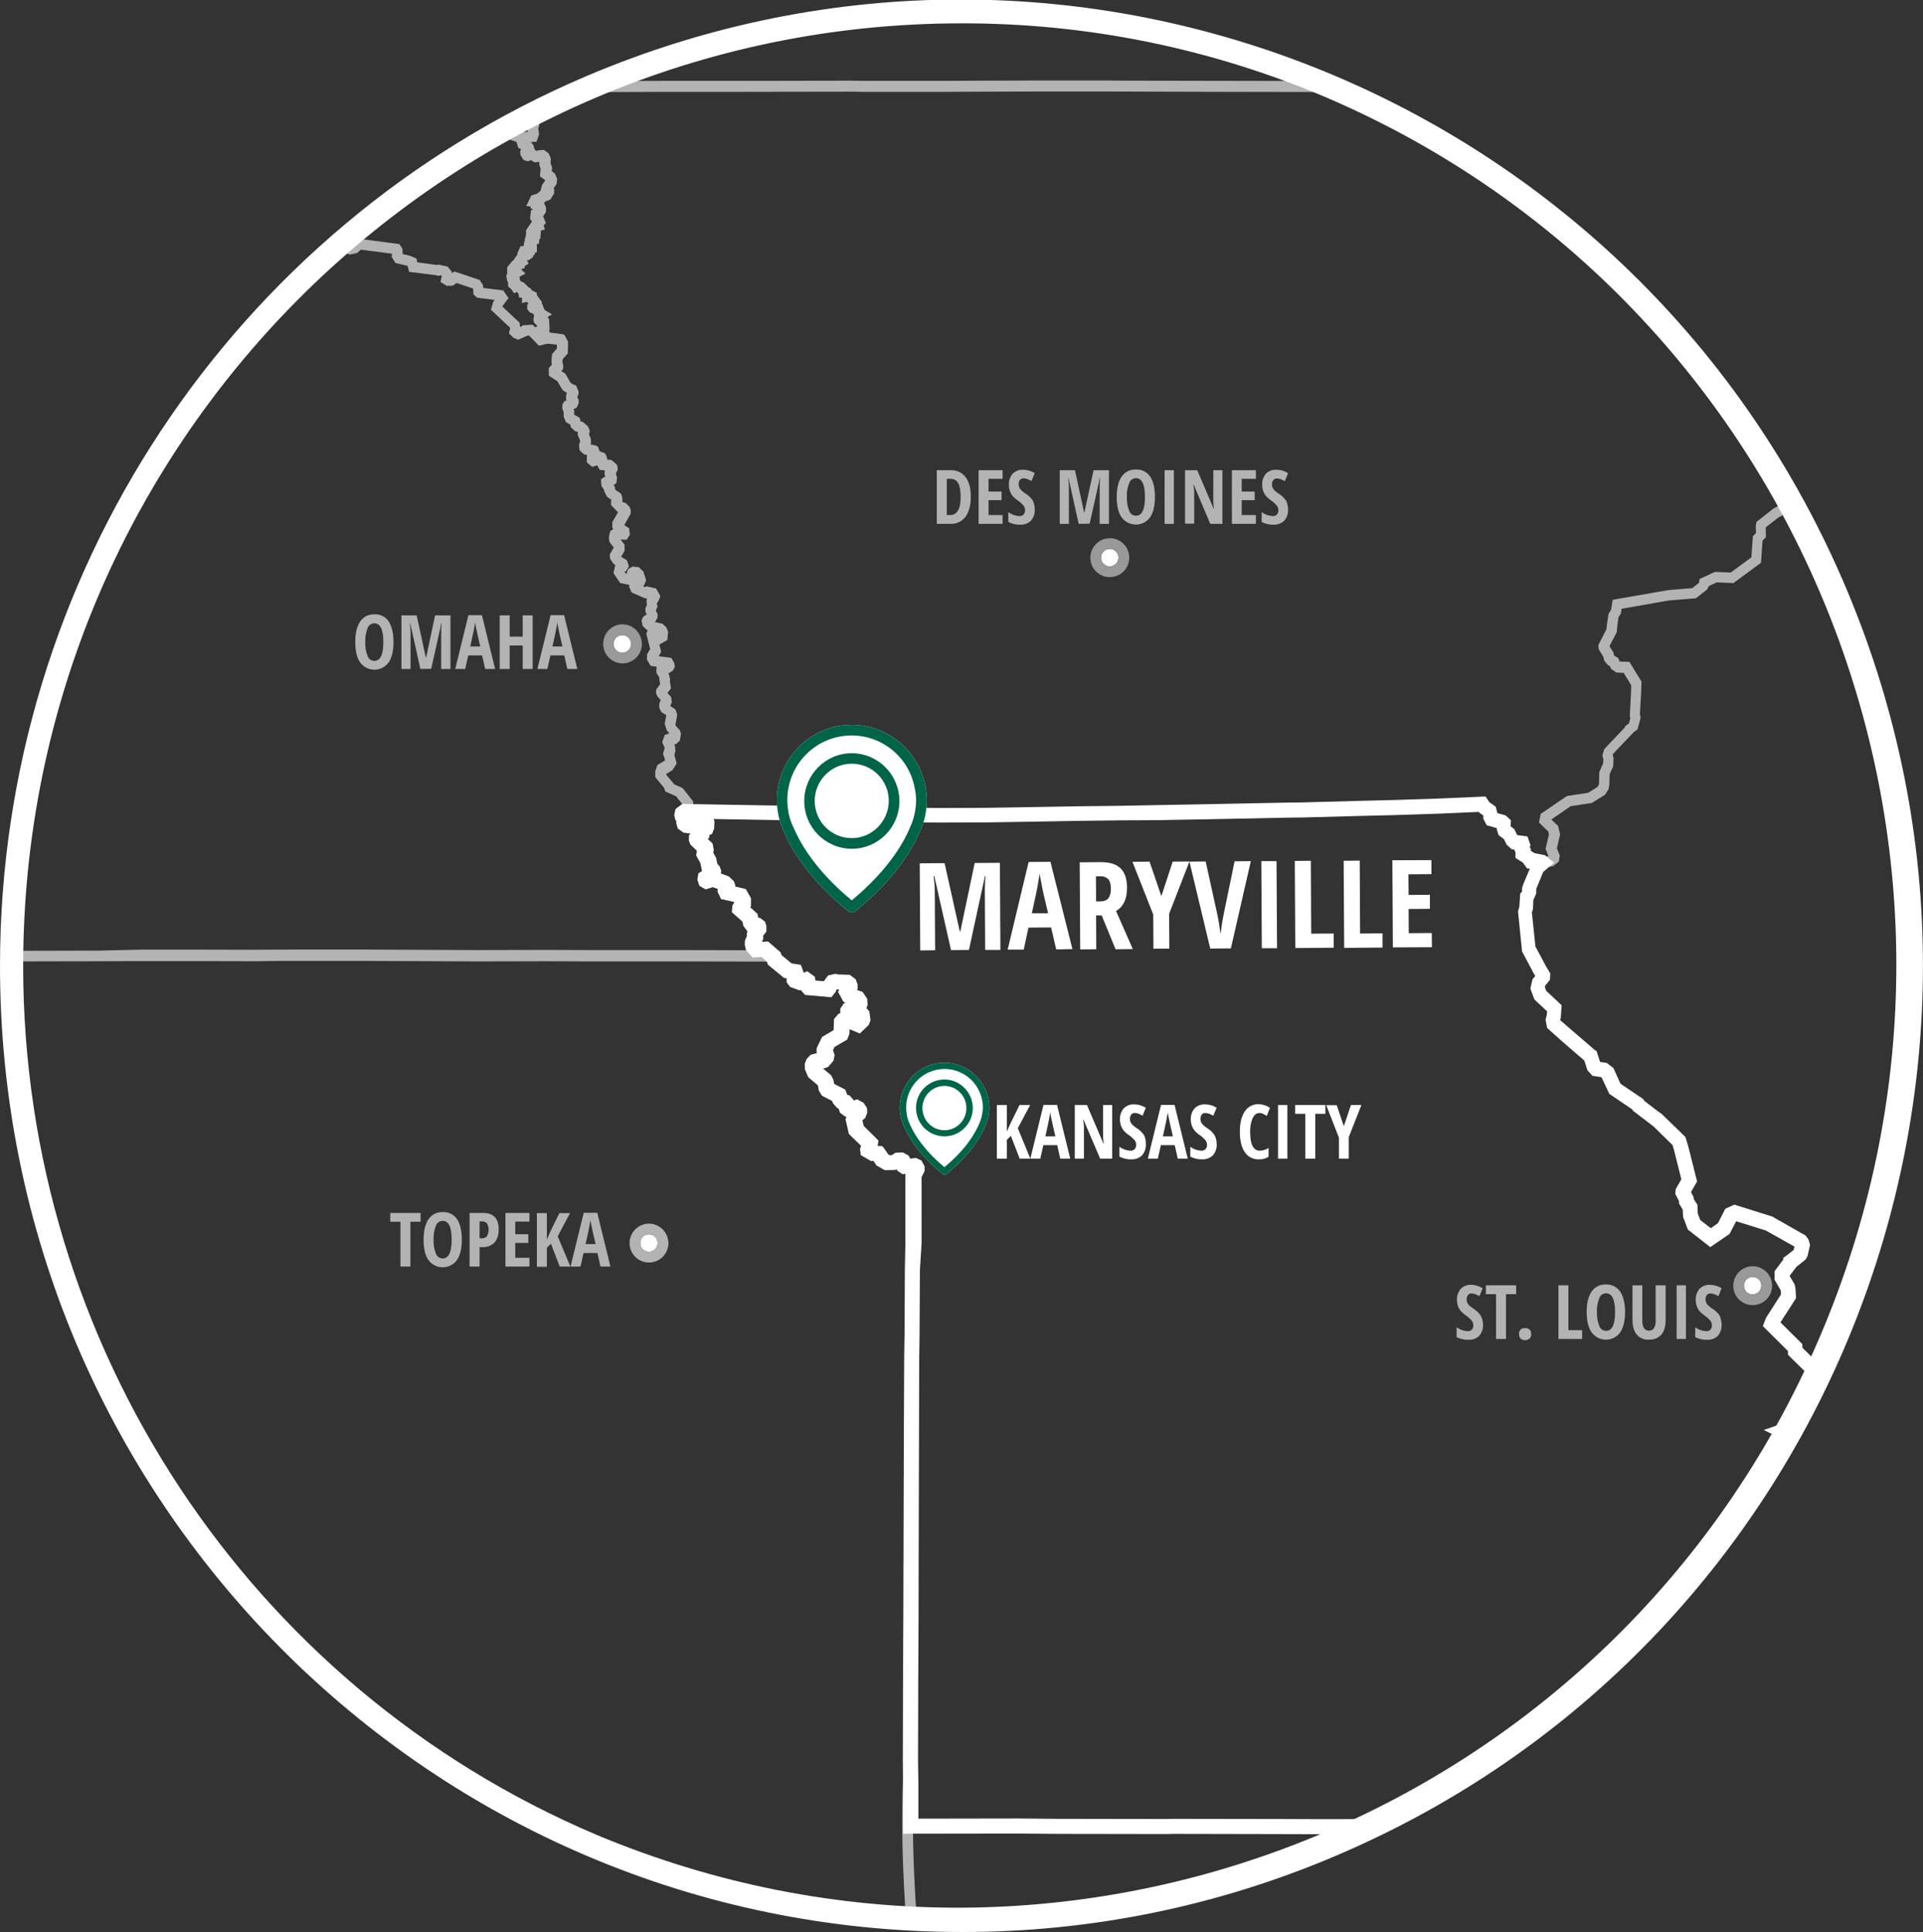
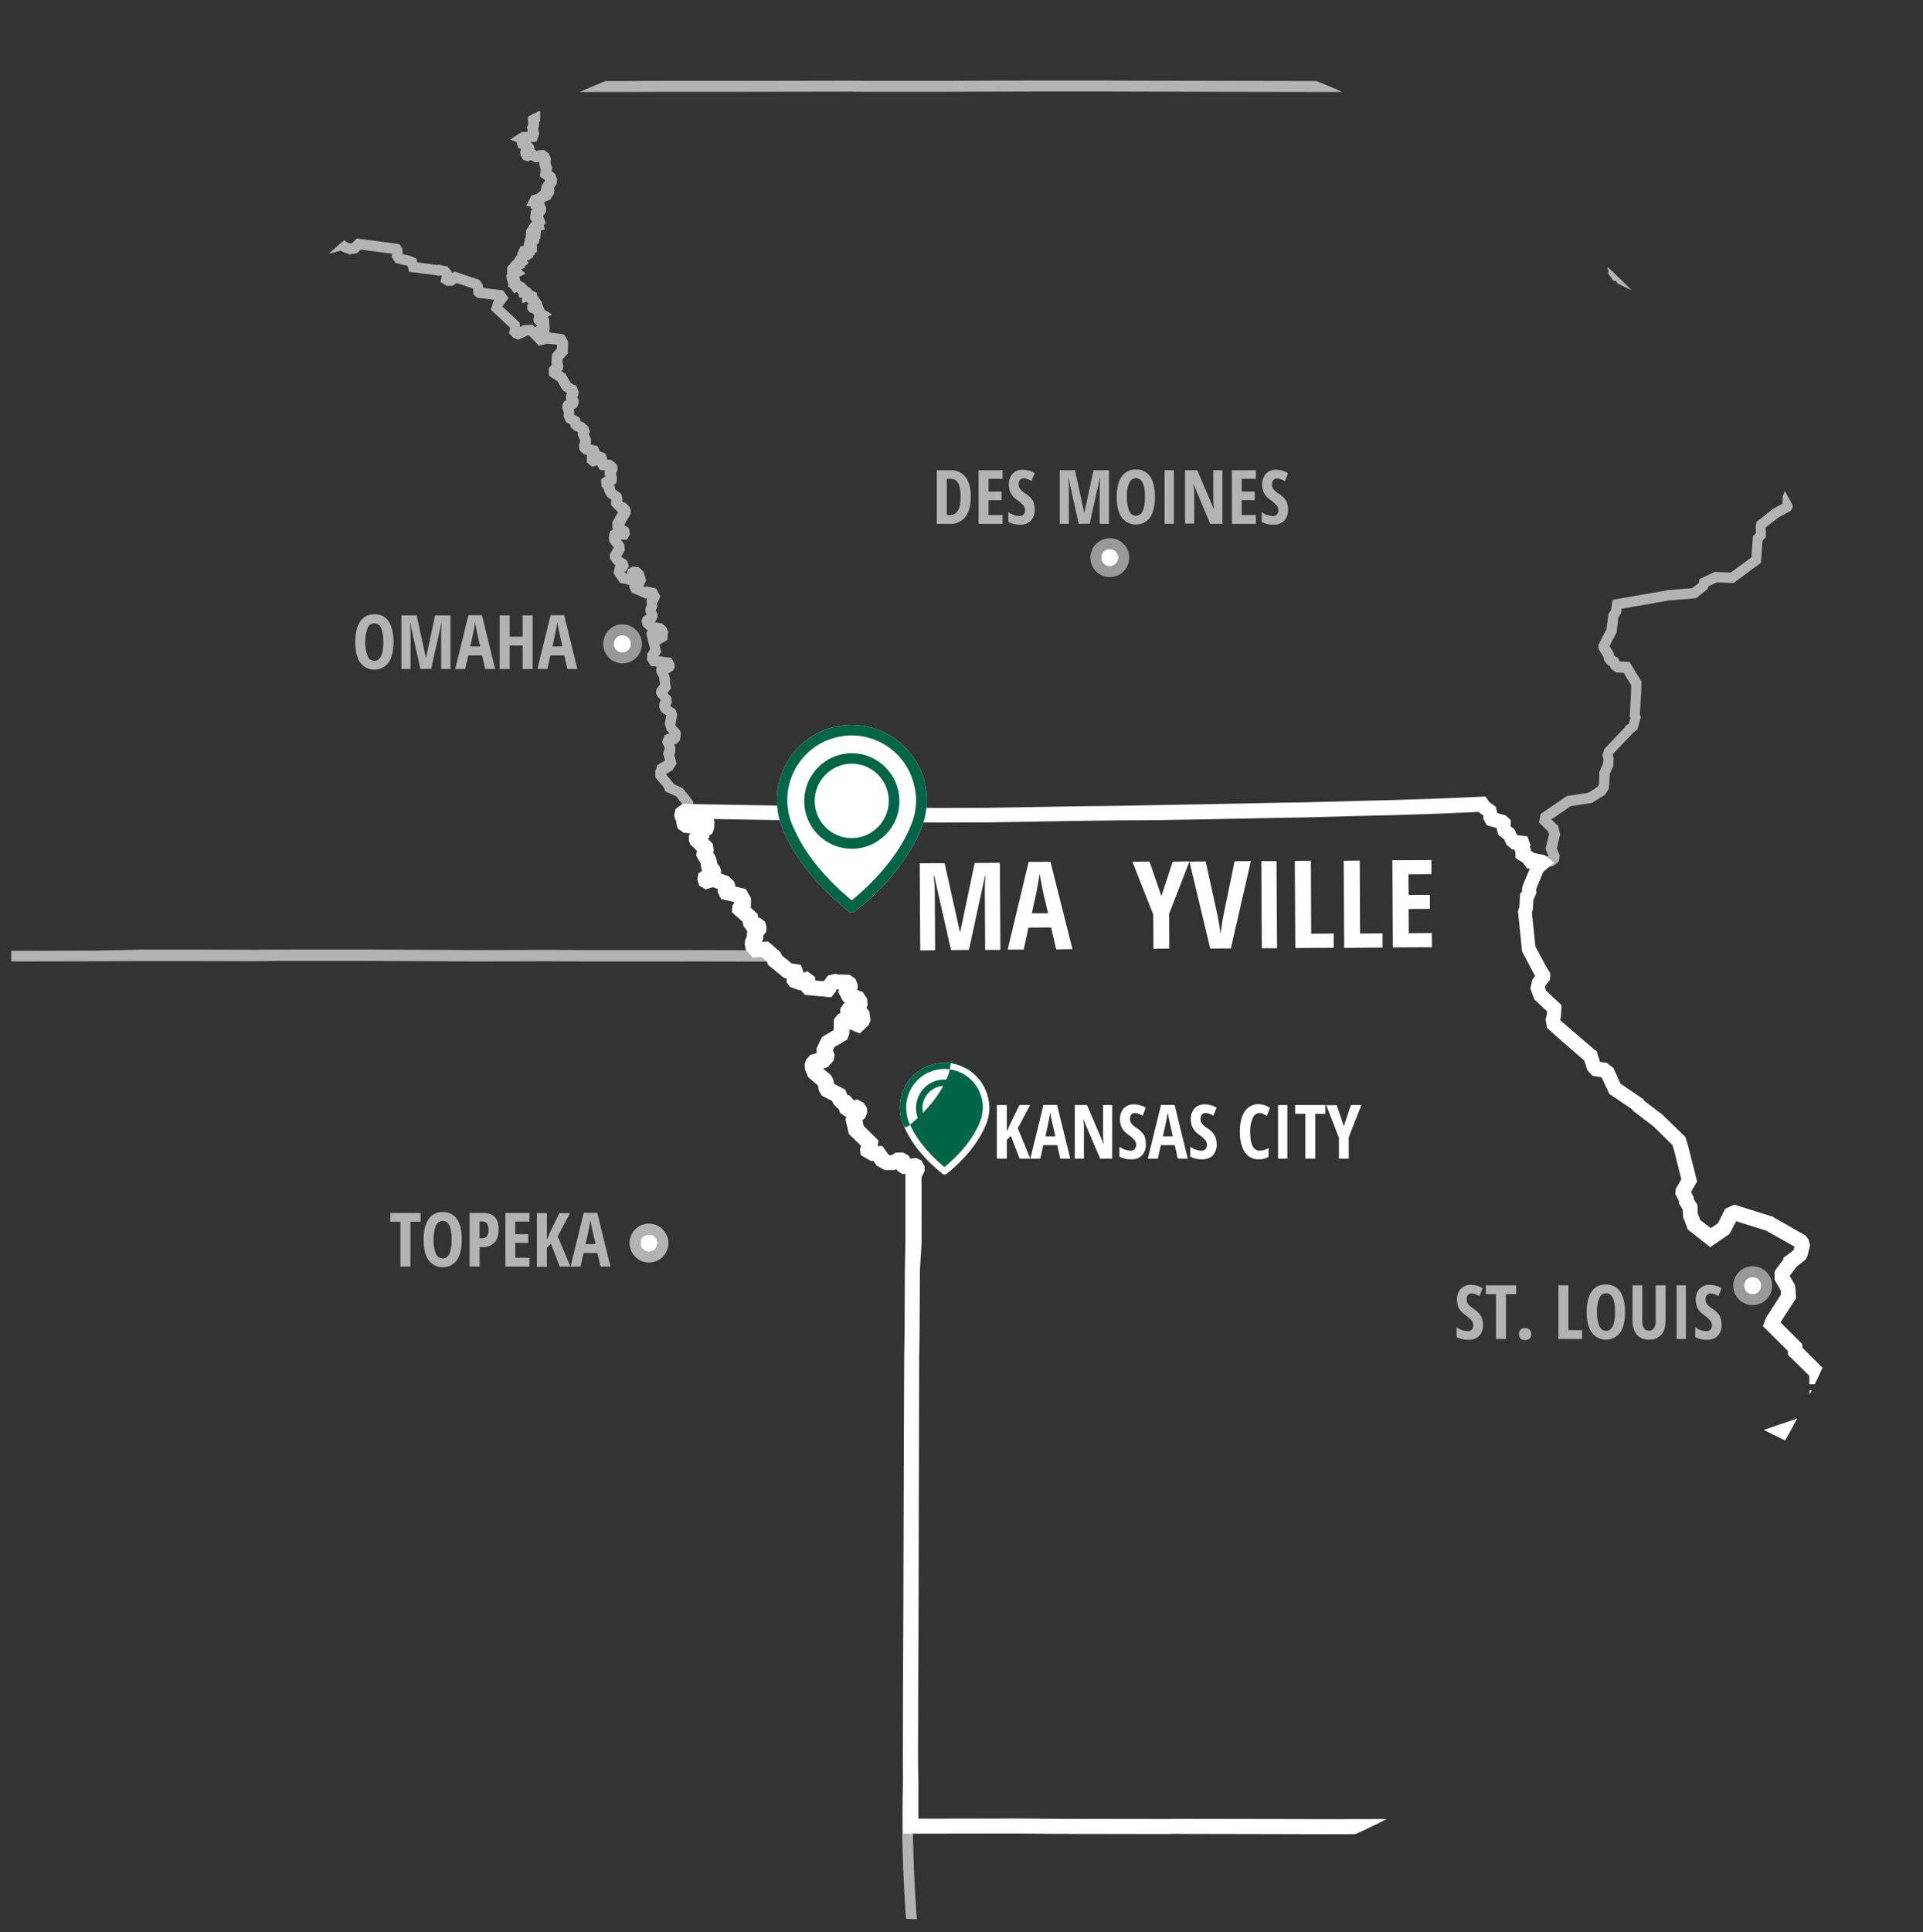
<svg xmlns="http://www.w3.org/2000/svg" xmlns:xlink="http://www.w3.org/1999/xlink" id="Layer_1" x="0px" y="0px" viewBox="0 0 1137.2 1142.2" style="enable-background:new 0 0 1137.2 1142.2;" xml:space="preserve">
  <rect x="0" y="0" width="1137.2" height="1142.2" fill="#333333" stroke="none" />
  <style type="text/css"> .st0{clip-path:url(#SVGID_00000118355832629096782040000007092089243501519805_);} .st1{fill:#FFFFFF;} .st2{fill:#999999;} .st3{fill:#B3B3B3;} .st4{fill:#006548;} </style>
  <g id="Layer_2_00000174578315813254524120000006255134654525876869_">
    <g id="Layer_1-2">
      <g>
        <defs>
          <ellipse id="SVGID_1_" cx="568.3" cy="571.1" rx="561.7" ry="564.2" />
        </defs>
        <clipPath id="SVGID_00000147193965331242972940000017672928011206365059_">
          <use xlink:href="#SVGID_1_" style="overflow:visible;" />
        </clipPath>
        <g style="clip-path:url(#SVGID_00000147193965331242972940000017672928011206365059_);">
          <path class="st1" d="M656.3,324.5c2.9,0,5.2,2.4,5.1,5.2c0,2.9-2.4,5.2-5.2,5.2c-2.8,0-5.1-2.4-5.1-5.2 C651.1,326.8,653.5,324.4,656.3,324.5C656.3,324.5,656.3,324.5,656.3,324.5z" />
          <path class="st2" d="M656.3,324.5c2.9,0,5.2,2.4,5.1,5.2c0,2.9-2.4,5.2-5.2,5.2c-2.8,0-5.1-2.4-5.1-5.2 C651.1,326.8,653.5,324.4,656.3,324.5C656.3,324.5,656.3,324.5,656.3,324.5 M656.3,318.2c-6.3,0-11.5,5.2-11.5,11.5 c0,6.4,5.1,11.5,11.5,11.5s11.5-5.2,11.5-11.5c0,0,0,0,0,0C667.8,323.3,662.7,318.2,656.3,318.2z" />
          <path class="st3" d="M549.9,1267.4h-6.3c0.1-32.3-2.5-64.5-5-95.7c-3.5-42.9-7-87.3-3.8-134.2l6.3,0.4 c-3.2,46.4,0.4,90.6,3.8,133.2C547.5,1202.4,550.1,1234.8,549.9,1267.4z" />
          <path class="st1" d="M383.8,729.7c2.9,0,5.2,2.4,5.1,5.2c0,2.9-2.4,5.2-5.2,5.2c-2.8,0-5.1-2.4-5.1-5.2 C378.6,732,380.9,729.7,383.8,729.7C383.8,729.7,383.8,729.7,383.8,729.7z" />
          <path class="st3" d="M383.8,729.7c2.9,0,5.2,2.4,5.1,5.2c0,2.9-2.4,5.2-5.2,5.2c-2.8,0-5.1-2.4-5.1-5.2 C378.6,732,380.9,729.7,383.8,729.7C383.8,729.7,383.8,729.7,383.8,729.7 M383.8,723.4c-6.3,0-11.5,5.2-11.5,11.5 c0,6.4,5.1,11.5,11.5,11.5s11.5-5.2,11.5-11.5c0,0,0,0,0,0C395.2,728.6,390.1,723.5,383.8,723.4L383.8,723.4z" />
          <path class="st3" d="M242.6,748.8h-5.8v-26.5h-6v-5.2h17.9v5.2h-6V748.8z" />
          <path class="st3" d="M273.1,732.9c0,5.3-1,9.3-2.9,12.1c-3.5,4.7-10.1,5.6-14.7,2.1c-0.8-0.6-1.5-1.3-2.1-2.1 c-2-2.8-2.9-6.9-2.9-12.1c0-5.3,1-9.3,2.9-12.1c1.9-2.8,5.1-4.4,8.5-4.2c3.3-0.2,6.5,1.4,8.4,4.2 C272.1,723.6,273.1,727.6,273.1,732.9z M256.4,732.9c-0.1,2.8,0.3,5.6,1.4,8.3c0.6,1.7,2.2,2.8,4,2.8c3.5,0,5.3-3.7,5.3-11.1 c0-7.4-1.7-11.1-5.3-11.1c-1.8,0-3.4,1.1-4,2.8C256.8,727.2,256.3,730,256.4,732.9z" />
          <path class="st3" d="M294.9,726.8c0,3.3-0.8,5.9-2.5,7.8c-1.9,1.9-4.6,2.9-7.3,2.7h-1.5v11.5h-5.9v-31.7h8 C291.8,717.1,294.9,720.3,294.9,726.8z M283.6,732.1h1.1c1.2,0.1,2.4-0.3,3.2-1.2c1.4-2.3,1.4-5.2,0.1-7.6 c-0.8-0.9-1.9-1.3-3-1.2h-1.4L283.6,732.1z" />
          <path class="st3" d="M313.1,748.8h-14.2v-31.7h14.2v5.1h-8.4v7.5h7.7v5.1h-7.7v8.8h8.4V748.8z" />
          <path class="st3" d="M337.3,748.8h-6.3l-5.2-13.5l-2.4,2.4v11.2h-5.9v-31.7h5.9v15.7l2-4.7l5.4-11h6.3l-7.3,13.7L337.3,748.8z" />
          <path class="st3" d="M355.1,748.8l-1.8-8h-8.2l-1.8,8h-5.9l7.8-31.8h8l7.8,31.8H355.1z M352.2,735.5l-1.7-7.4 c-0.1-0.4-0.3-1.6-0.7-3.3c-0.4-1.8-0.6-3-0.6-3.6c-0.2,1.2-0.4,2.6-0.7,4.1c-0.3,1.5-1,4.9-2.2,10.2L352.2,735.5z" />
          <path class="st3" d="M453.3,557.7l-4.8,0.3l-0.2-0.2l1.3-3.1l-0.1-1.8l0.1-0.3l1.8-2.3v-2.7l-0.7-2.1l-2.3-1.8l-1.6-0.2 l-0.5-2.7l-4.8-4.3l0.8-1.4v-4l-2.7-4.6l-6.7-1.6l0.1-1.7l-0.6-1.8l-2.5-2.4l-5.5-2l0.3-2.4l-0.8-2.1l-1.4-1.5l-0.7-3.6 l-1.8-3.3l0.3-1.8l-0.6-3.2l-3.3-3.3l1.4-1.6v-1.5l1.9-0.8l0.9-2.4l0.2-3.9l-1.6-3.7l-2.5-2.3l-3.5,0.4l-2.7,2.2l-0.8,2.8 l-1.6-0.2v-0.4l-0.8-2.6l2.4-2.7l-0.2-5.6l-6.1-7.7l-5.1-2.2l-0.2-0.5l-4.5-5.4l0.2-0.5l3.6-2.2l2.4-3.8l-0.2-1.2l-1.1-3.9 l0.6-2.2l-0.2-3l-0.5-1l1.4-0.5l2-2l0.6-4l-0.6-1.8l-2.4-2.6l-0.3-0.7l1.1-6l-1-3l-3.2-2.1l1-2.3l-0.4-3l-2.2-2.4l2.1-2.9 l-0.7-4.4l0.2-0.7l-0.6-2.8l-0.5-0.8l2.7-1.7l1.2-2.2l-0.4-2.3l-1.6-2.8l-7.7-1l1.7-2.8l-1.1-4.3l4.7-2.7l0.5-4.8l-1.1-2.6 l-2.2-2l-4.8-1l0.7-0.5l1.1-2.2v-2.2l-1-2l1-2.1l-0.4-2.2l1-1.3l1.1-2.9l-2.5-4.4l-5.5-1.2l-0.7,0.5l-1.6-0.7l0.8-0.8l1-2.8 l-1.6-5.1l-2.6-2.5l-3.6-0.3l-2.7,1.6l-0.7,2.6l-0.7-0.1l-0.8-1.1v-0.1l0.8-0.2l1.8-2.9l-1.1-3.5l-3.5-2.2l2.1-3.7l-0.1-3.5 l-2.3-3l3.1-0.2l1.9-3l-0.5-3.8l-2.9-1.8l3.8-6.7l0.1-2.2l-0.7-1.9l-1.9-2l-1.8-0.5l-0.6-0.7l0.1-1.8l-0.8-2.8l-3.3-2.2 l-0.3-0.6l-0.1-1.3l-0.7-1.1l1.6-1.1l0.4-3.3l-0.7-2.3l1.1-2.4l-0.3-2.6l-2.9-2.7l-3.2-0.3v-1.2l-1-2.6l-3.3-1.2l-1.2-3.1 l-4.3-0.9l0.3-1l-0.1-2.6l-1-2.4v-0.7l-0.1-0.1l0.6-1.1l-1.1-2.9l-2.8-2.5l-1.7-0.4l-0.4-2.2l-3.4-1.9l0.1-2.1l-0.4-1.2l1.8-0.9 l1.2-2.6v-2.1l-0.9-1.5l0.7-1.4l0.2-1.7l-0.7-1.9l-0.9-2h-1l-2.2-1.5l-3-5.3l-2.5-1.6l1-1.1l0.2-2l-0.5-2.3l0.1-1.6l3.1-3.5 l0.1-7l-2.1-3.9l-9-1.1l-3.8,0.9l-5.2-5.4l-5.9,0.3l-0.5,0.6l-1,0.4l-0.4-2.6l-10.2-9.5l3.7-5l-3.1-4.5l-11.9-1.5l-0.1-1.7l-2-3 l-14.9-5l-1.4,1l-0.2-0.9l-2.4-3l-5.5-1.2l-0.6,0.3l-11.8-1.6l-0.5-2.2l-3.6-1.6l-4.6-1.1l-0.1-3.1l-1.8-2.8l-25.1-3.3l-3.1,2.8 l-0.9,0.2l-2.2-0.9l-2-1.8l-10.2,2.7l-1-2.6l-4.4-0.2l-3.3,1.6l-2.3,2.7l-1.6-2.7l-6.4-1.1l-3.1,3.7l-0.2,0.2l-0.7,0.1h-0.1 l-1.4-2.6l-0.9-1.7h-0.9l-0.6-0.4l-8.6,1.1l-2.7,3.2l-0.1,2.8l-3.9,5.4l-11.6,2l-0.3-0.6l-11.3-9.5l-3.1,0.2l-15.1-6.1l-16.7-8 l-5.8-9.7l-89.8,0.1l-32.8-0.3h-16.6c-0.8,2.1-1.6,4.2-2.3,6.3H-36l32.8,0.2l86.3-0.1l5,8.2l15.8,7.6v0.2l17.8,7.2l0.6,0.7 l3-0.2l8.4,7l0.9,1.7l1.1,0.6l0.9,1.1l17.6-3l6.6-9l0.1-2.2l2.8-0.4l1.6,3l3.7,1.6l4.4-0.6l2.9-2.8v-0.2l1.9,3l2.7,1.6l3.7-1.1 l2.6-3v0.3l3.2,1.8l11.2-2.9l0.3,0.3l4.9,2l4.4-0.9l2.2-2l18.5,2.4l-0.3,1.9l2.3,3.6l6.8,1.6l0.4,0.2l0.8,3.4l15.9,2l1.8,0.4 l0.6-0.3l1.1,0.2l-0.8,3.7l3.7,2.3l3.6-0.1l2.2-1.6l9.8,3.3l0.2,3.5l2.2,1.9l10.3,1.3l-0.8,1.1l-1.4,4.7l11.4,10.7l-0.7,3.3 l1.2,1.2l1.7,1.6h0.5l1.9,1l5.7-2.5h0.9l5.8,6l6.2-1.5l4.5,0.5v2.6l-2.9,3.3l-0.4,4.6l0.4,1.5l-1.9,2.2v4.2l5,3.2l3,5.2l2.8,1.9 l-0.5,1.2l-0.2,2.4l0.5,0.8l-1.5,0.8l-1.1,1.8v2.3l0.8,2.3l-0.1,2.3l1.4,3.3l2.6,1.5l0.2,1.5l2.5,2.3l1.7,0.4l-0.1,0.1l0.2,1.1 l-0.1,1.1l0.4,0.6l1,2.6v0.4l-0.7,2.2l0.4,3l2.5,2.2l2,0.4l-0.2,0.3l-0.1,4.1l3.1,2.6l3-0.9l1.5,2.7l3.2,0.3l-0.3,2.2l0.5,1.7 l-2.5,1.5l0.2,3.5l1.6,2.4l0.1,1l1.7,3.1l2.5,1.7l-0.2,3.1l3.7,3.9l0.8,0.2l-3.7,6.4v3l0.7,1.1l-2.1,1.5l-0.7,3.6l0.4,2.2 l2.6,3.5l-2.5,4.4l0.2,2.4l2,2.9l1.3,0.8l-0.3,0.4l-1,4.4l3.7,5.5l5.4,1.1l0.5-0.2l-0.4,1.5l1.3,3.2l8,3.5l1.6-0.2l-0.3,0.4 l-0.3,2.1l0.3,1.9l-0.9,2.1v2l0.8,1.6l-2.2,1.5l-0.9,2.1l0.6,3l3.1,2.9l-0.9,1.8l2.3,9.2l-1.8,3l-0.1,3.2l2,3.3l3.8,0.5 l-0.1,0.4l-0.2,3.3l1.8,3.1l0.1,0.4l-0.1,0.6l0.5,3l-2.2,3l-0.3,2l0.7,1.8l2.2,2.5l-0.9,2.1v2.5l1,2.1l3.2,2l-1,5.5l1.2,3.6 l1.7,1.9l-2.9,1l-1.5,4.2l1.4,3.1v0.7l-0.9,3l1.2,3.8l-0.2,0.4l-4.3,2.6l-1.3,3.7v3.3l5.2,6.2l0.6,2l6.3,2.8l3.8,4.8v1.1 l-2.3,1.7l-0.6,2.9l0.5,2.3l0.5,0.5l0.2,0.8l-0.1,1.1l0.7,2.6l2.8,2.1l5.2,0.7h0.5v0.7v0.1l-1.6,1.8v2.6l0.7,1.7l4.1,3.9v0.2 l-0.5,2.9l2.4,4.3l0.8,4.4l0.9,1l-3.1,1.8l-0.5,2.8l1,2.8l2.8,1.6l4-1.3l4.4,1.6l-0.3,2.2l1.6,3.6h0.6l0.1,0.1l7.2,1.7l0.5,0.8 v0.6l-1.3,2.3l-0.3,2.9l6.1,5.5l0.5,2.6l1.9,2.6l1,0.1l-0.1,0.2l-0.7,2.6l0.1,1.3l-1.1,2.6l-0.2,2.1l0.6,2.6l1.5,1.6l-41.9-0.1 h-52.8l-26.4-0.1l-40.1,0.1l-22.7-0.1l-43.1-0.2H164l-12.6,0.1l-40.4-0.1H84.2L57.9,562l-39.5,0.1L-47,562h-21 c0.2,2.1,0.4,4.2,0.6,6.3h20.2l52.4,0.1l52.7-0.1l26.2-0.1H111l40.5,0.1l12.6-0.2h52.7l43.2,0.2l22.7,0.1l40.1-0.1l26.4,0.1H402 l52.2,0.1h0.1l11.2-0.5L453.3,557.7z" />
          <path class="st3" d="M232.7,379.6c0,5.3-1,9.3-2.9,12.1c-3.5,4.7-10.1,5.6-14.7,2.1c-0.8-0.6-1.5-1.3-2.1-2.1 c-2-2.8-2.9-6.9-2.9-12.2c0-5.3,1-9.3,2.9-12.1c1.9-2.8,5.1-4.4,8.5-4.2c3.3-0.2,6.5,1.4,8.4,4.2 C231.7,370.3,232.7,374.3,232.7,379.6z M216,379.6c-0.1,2.8,0.3,5.6,1.4,8.3c0.6,1.7,2.2,2.8,4,2.8c3.5,0,5.3-3.7,5.3-11.1 c0-7.4-1.8-11.1-5.3-11.1c-1.8,0-3.4,1.1-4,2.8C216.4,373.9,215.9,376.8,216,379.6L216,379.6z" />
          <path class="st3" d="M248.6,395.5l-6-27h-0.2c0.3,1.9,0.4,3.8,0.4,5.7v21.3h-5.4v-31.7h9l5.4,24.9h0.2l5.3-24.9h9.1v31.7h-5.5 V374c0-1.8,0.1-3.6,0.3-5.5H261l-6,26.9L248.6,395.5z" />
          <path class="st3" d="M286.9,395.5l-1.8-8h-8.2l-1.8,8h-5.9l7.8-31.8h8l7.8,31.8H286.9z M284,382.2l-1.7-7.4 c-0.1-0.4-0.3-1.6-0.7-3.3c-0.4-1.8-0.6-3-0.6-3.6c-0.2,1.2-0.4,2.6-0.7,4.1c-0.3,1.5-1,4.9-2.2,10.2L284,382.2z" />
          <path class="st3" d="M315,395.5h-5.9v-13.9h-7.7v13.9h-5.9v-31.7h5.9v12.6h7.7v-12.6h5.9L315,395.5z" />
          <path class="st3" d="M335.5,395.5l-1.8-8h-8.2l-1.8,8h-5.9l7.8-31.8h8l7.8,31.8H335.5z M332.6,382.2l-1.7-7.4 c-0.1-0.4-0.3-1.6-0.7-3.3c-0.4-1.8-0.6-3-0.6-3.6c-0.2,1.2-0.4,2.6-0.7,4.1c-0.3,1.5-1,4.9-2.2,10.2L332.6,382.2z" />
          <path class="st3" d="M909.6,513.6h-2.9l-1.8-1.5h-1.6l-2.1-3V509l-4.2-2.6v-2.7l0.1-0.3l-0.5-0.7l-0.4-1.8l-2.1-0.3l-2.5-2.3 L890,495l-3.1-2.3l-0.8-2.5l0.1-1.7l-6.5-1.8l-1.6-3.1v-1.8l0.2-0.5l-2.7-1.9l-0.6-1l-23.3,1l-27.6,0.9l-20.7,0.5l-33.2,0.9 l-8.8,0.1l-44.7,0.9l-33.4,0.6l-20.3,0.1l-25.9,0.3l-28,0.5l-25.3,0.4l-28,0.1l-18.7-0.1l-33.2-0.5l-33.4-0.7l-19.9-0.3 l-51.7-0.9l4.8-5.5v-1.1l-3.8-4.8l-6.3-2.8l-0.6-2l-5.2-6.2v-3.3l1.3-3.7l4.3-2.6l0.2-0.4l-1.2-3.8l0.9-3v-0.7l-1.4-3.1l1.5-4.2 l2.9-1l-1.7-1.9l-1.2-3.6l1-5.5l-3.2-2l-1-2.1v-2.5l0.9-2.1l-2.2-2.5l-0.7-1.8l0.3-2l2.2-3l-0.5-3l0.1-0.6l-0.1-0.4l-1.8-3.1 l0.2-3.3l0.1-0.4l-3.8-0.5l-2-3.3l0.1-3.2l1.8-3l-2.3-9.2l0.9-1.8l-3.1-2.9l-0.6-3l0.9-2.1l2.2-1.5l-0.8-1.6v-2l0.9-2.1 l-0.3-1.9l0.3-2.1l0.3-0.4l-1.6,0.2l-8-3.5l-1.3-3.2l0.4-1.5l-0.5,0.2l-5.4-1.1l-3.7-5.5l1-4.4l0.3-0.4l-1.3-0.8l-2-2.9 l-0.2-2.4l2.3-4.3l-2.7-3.5l-0.4-2.2l0.7-3.6l2.1-1.5l-0.7-1.1v-3l3.7-6.4l-0.8-0.2l-3.7-3.9l0.2-3.1l-2.5-1.7l-1.7-3.1l-0.1-1 l-1.6-2.4l-0.2-3.5l2.6-1.8l-0.5-1.7l0.3-2.2l-3.2-0.3l-1.5-2.7l-3,0.9l-3.1-2.6l0.1-4.1l0.2-0.3l-2-0.4l-2.5-2.2l-0.4-3 l0.7-2.2v-0.4l-1-2.6l-0.4-0.6l0.1-1.1l-0.2-1.1l0.1-0.1l-1.7-0.4l-2.5-2.3l-0.2-1.5l-2.6-1.5l-1.4-3.2l0.1-2.3l-0.8-2.3v-2.3 l1.1-1.8l1.5-0.8l-0.5-0.8l0.2-2.4l0.5-1.2l-2.8-1.9l-3-5.2l-5-3.2V218l1.9-2.2l-0.4-1.5l0.4-4.6l2.9-3.3v-2.6l-5.4-0.6 l-5.6-1.9l0.1-1.9l-1.6-0.5l-0.5-5.5l1.4-0.6L316,191l-0.6-1.6l0.4-2.7l-0.3-1.1l0,0l-2.3-1l-1.4-1.8v-2.5l0.7-0.9l-1.1-0.9 l-2.7,0.7v-3.2l-1.8-0.1l-0.2-2.2h-0.1l-0.8-1.1l-1.8,0.8l-1.7-2.5l-1.8-1.5v-2l-0.8-2.2v-0.1l-0.3-2.4l0.7-0.8l-0.2-0.1V158 l3.1-3.7l0.5-0.2v-0.2l0.6-0.4l-0.1-0.2l2.1-3l-0.3-0.3l1-2.2l1.1-2.4l1,0.3v-0.1l0.9-0.4v-0.3l-0.1-0.2l0.5-2.4l0.3-0.3l-0.2-1 l0.6-0.6l-0.1-0.3l0.3-2v-2l3.5-5.2l-1.1-1.4l0.2-3.2l0.3-0.5l-0.2-1.2l1.3-0.8l-1.3-0.7v-1l-2.6-0.3l3-6.2l3.5-1.1l2-1.8l0,0 l0.8-3.3l2-2.8l-3.2-2.3l0.4-4.4l-0.8-2.5l0.1-1.7l-2.9,0.3l-2.1-1.3h-0.2l-1.5,0.7l-2.7-0.8l-1.8-2.9l-0.2-2.2l0.6-1.3 l-1.7-0.7l-1.1-3.6l-3.8-1.3l6.7-4.5l3.8-0.2l-0.4-2.8l0.6-1.5l-0.1-4.4l0.3-0.2l-2.4-0.9l-0.7-1.6l-0.9-0.4l-0.9-1.8l-0.4-0.1 l-3.3-2.9l0.6-4.7l1.1-1.5v-0.6l-1.5-0.8v-1.5l-2.2-4.1l22-0.1l46.9-0.1l22.6-0.1h55.4l55.2-0.1l6.6,0.1h48.6l22.5-0.1l32.7-0.1 H652l17.8,0.1l55.4,0.1l55,0.1l12,0.1h147.3l-0.6,7.8l-1,2l0,0l2.6,3.1l0.3,1.1l1,5.2l-1.1,3.5l1.8,0.8l0.8-0.2l9.3,5.8l3,6.7 l1.7,1.3l0.5,2.2l-0.3,2L945,106.9h-0.9v6.2l2.3,11.9l0.2,0.6l-0.2,1.9l1.3,2.3l0.3,7.5l0.1,0.1l4.1,2.9l1.9,5.5l1.7,1.5l1,10.1 l1.1,2.2l-0.2,0.7l0.1,0.1l1.1,0.2l2.3,1.7v0.9l13.7,6.5l23.4,6.2l5.4,12.1l2.7,2.7l1.5,5.3l-1.6,2.8l-0.5,0.8l9.9,6.1l0.6,2 l8.6,5.3l0.6,0.3l5.4,6.8h0.3l1.6,1.6l0.7,2.4l-1.5,5l0.9,3.3l4.4,5.3l5,2.1l14.7,7.1l0.7,3l3.2,0.8l1.7,2.4l-0.3,9.5l0.4,1.5 l0.7,1.2l2.1,4.5l-0.4,2.7l-0.7,1.1l-0.4,2.2l-1.6,2.5l0.9,2.8l0.6,3.5l-3.7,10l-0.1,5.2l-1.1,2.2l-7.4,4l-7.4,5.8l0.1,5.8l-2,2 l-0.9,13.1l-16.3,12l-9.9-0.4l-4.7,2.2v0.2l-1.1,1.9l-6.5,5.1l-16,1.3l-27.9,4.9l-0.5,2.8l-1.4,2.3l-0.7,5.2l-0.3,3.5l-4.3,8.3 l2.3,3.7l0.4,1.8l0.1,0.1l2.4,1.5l0.8,2l5.8,0.2l7.1,11.6l-0.1,5l-0.8,14.1v0.1l0.4,2.2l-1.8,6.9l-2.2,1.6l-12.3,12.9l-0.2,0.6 l0.5,1.7L954,453l-2.1,4.7l-0.2,6.2l-0.4,2.6l-2.2,3.4l-7.7,4.8l-12.5,1.9l-11.5,7.9l4,3.8l1.2,5l-1.9,8.2l1.7,4.3l-0.6,3.6 l-3.3,2.6l-6.6,1.4l-0.8-0.7L909.6,513.6z M908.3,505.6l5,1l2.4-0.5l-1.7-4.2l2-8.6l-0.4-1.7l-5.5-5.3l1-5.1l15.5-10.6l12.6-1.9 l5.4-3.4l0.8-1.1l0.2-1.1l0.2-6.8l2.2-4.9l0.2-2.4l-0.6-2.4l1.1-3.7l12.3-13v-0.5l2.3-1.7l0.9-3.3l-0.4-0.6l0.8-15.8v-3 l-4.4-7.2l-4.4-0.2l-3.1-2.2l-0.7-1.7l-0.1-0.1h-0.6l-1-1.1l-1.6-1.9l-0.5-2.2l-2.8-4.6l-0.2-2.4l4.8-9.4l0.3-3.1l0.1-0.2 l0.8-5.7l1.5-2.4l1-6l32.7-5.7l14.3-1.2l4-3.1l0.4-2.3l9.1-4.2l9.3,0.4l12.2-9l0.9-12.5l1.8-1.8l-0.1-4.2l0.4-2.4l10-7.9 l5.4-2.9l0.1-4.2l3.5-9.4l-0.3-1.6l-1.2-3.7l0.2-2.2l2-3.1l0.4-2.1l0.4-0.7l-1.1-2.4l-1-1.5l-0.5-2.1l-0.3-0.4v-1.2l0.2-7 l-1.8-0.5l-2.3-1.8l-0.6-2.5l-12-5.8l-6.2-2.5l-6.2-7.6l-1.6-6.4l1.1-4.1l-5.3-6.7l-10.5-6.5l-0.6-2l-11.4-7l0.6-5.3l1.6-2.5 l-0.3-1.1l-2.4-2.4l-4.6-10.4l-21.3-5.8l-16-7.6l-1-1.5l-1.8-0.3l-1-1.8l-0.2-0.1l-1.4-1.7v-0.3l-0.3-0.3l0.3-1.5l-0.6-1.2 l-0.9-8.8l-1.1-1l-1.8-5.1l-3.6-2.5l-1.5-2.7l-0.3-7.5l-1.5-2.7l0.2-2.5v-0.2l-2.4-12.5l0.1-8.9l0.9-2.2l2.5-1.3l9.4-13.2 l-0.2-0.2l-2.9-6.4l-5.4-3.3l-0.3,0.1l-6.9-3l-1.5-3.8l0.5-2.1l0.8-0.9l0.5-1.5l-0.6-3l-2.4-2.9l-0.7-2.3l0.1-2.4l0.9-1.8H792.1 h-12L722,54.3l-70-0.2h-37.5l-32.7,0.1l-22.5,0.1h-48.7l-6.6-0.1l-63.2,0.1h-47.3l-22.6,0.1H324h-12.1l0.1,2.8l-1,1.3l1.6,0.3 l1,2.5l0.6,0.2l0.7,1.5l2.5,0.9l2.1,2.2l-0.1,5.5l-0.6,0.5v2.6l-0.5,1.1l0.5,3.6l-1.5,4.4l-3.4,0.2l0.4,0.5l1.1,1.2l0.8,2.8 l1.3,0.8l0.6-0.4l3.5-0.3l2.8,2l1.3,2.9l-0.1,3l0.9,2.6l-0.2,2.2l1.9,1.4l1.3,3.1l-0.4,3.1l-1.6,2.2l0.3,1.4l-0.2,1.3l0.2,0.4 l-2.4,3.8l-2.6,1h-0.1l-1,0.9l1.2,2.7v2.6l-1.5,2.4l-0.3,0.2l0.1,0.1l1.6,4l-1.3,1.3l0.7,2.6l-2.3,0.4l-0.4,5.2l-0.5-0.4l-0.3,3 l-1,0.2l-0.4,1l0.2,0.2v3.6l-1.3,0.6l0.1,0.8l-1.1,0.9v0.7l-2.7,1.9l-0.7-0.2l-0.1,0.2l0.9,1.9l-2.3,1.5v1.1l-2.2,0.8l2.7,2.6 l-3.8,1.9l0.4,0.4l-0.1,0.2l0,0l0.3,1.7l2.5,1.3l0.3,0.4l2.5,2.4h0.5l1.1,1.5l2.9,1.5l0.2,1.6h0.1l2.7,3.8v1l0.2,0.1l1.4,3.6 l2.3,1.4l0.5,0.1v0.2l1.7,1l-2.3,1.2l-0.2,0.9l0.7,0.5l0.3,6.5l-0.3,0.6l0.6,1.3l0.4,0.1l8.1,1l2.1,3.9l-0.1,7l-3.1,3.5 l-0.1,1.6l0.5,2.3l-0.2,2l-1,1.1l2.5,1.6l3,5.3l2.2,1.5h1l0.9,2l0.7,1.9l-0.2,1.7l-0.7,1.4l0.9,1.5v2.1l-1.2,2.6l-1.8,0.9 l0.4,1.2l-0.1,2.1l3.4,1.9l0.4,2.2l1.7,0.4l2.8,2.5l1.1,2.9l-0.6,1.1l0.1,0.1v0.7l1,2.4l0.1,2.6l-0.3,1l4.3,0.9l1.2,3.1l3.3,1.2 l1,2.6v1.3l3.2,0.3l2.8,2.6l0.3,2.6l-1.1,2.4l0.7,2.3l-0.4,3.3l-1.6,1.1l0.7,1.1l0.1,1.3l0.3,0.6l3.3,2.2l0.8,2.8l-0.1,1.8 l0.6,0.7l1.8,0.5l1.9,2l0.7,1.9l-0.1,2.2l-3.8,6.7l2.9,1.8l0.5,3.8l-1.9,3L367,319l2.3,3l0.1,3.5l-2.1,3.7l3.5,2.2l1.1,3.5 l-1.8,2.9l-0.8,0.2v0.1l0.8,1.1l0.7,0.1l0.7-2.6l2.7-1.6l3.6,0.3l2.6,2.5l1.7,5.1l-1.1,2.8l-0.8,0.8l1.6,0.7l0.7-0.5l5.5,1.2 l2.5,4.4l-1.1,2.9l-1,1.3l0.4,2.2l-1,2.1l1,2v2.2l-1.1,2.2L387,368l4.8,1l2.2,2l1.1,2.6l-0.5,4.8l-4.7,2.7l1.1,4.3l-1.6,2.8 l7.7,1l1.6,2.8l0.4,2.3l-1.2,2.2l-2.7,1.7l0.5,0.8l0.6,2.8l-0.2,0.7l0.7,4.4l-2.1,2.9l2.2,2.4l0.4,3l-1,2.3l3.2,2.1l1,3l-1.1,6 l0.3,0.7l2.4,2.6l0.6,1.8l-0.6,4l-2,2l-1.4,0.5l0.5,1l0.2,3l-0.6,2.2l1.1,3.9l0.2,1.2l-2.4,3.8l-3.6,2.2l-0.2,0.5l4.6,5.4 l0.2,0.5l5.1,2.2l6.1,7.7l0.1,2.8l40.7,0.7l19.9,0.3l33.5,0.7l33.2,0.5l18.7,0.1l27.9-0.1l25.2-0.4l28.1-0.5l26-0.3l20.3-0.1 l33.3-0.6l44.7-0.9l8.8-0.1l33.1-0.9l20.6-0.5l27.6-0.9l26.8-1.1l1.9,2.9l3.6,2.5l1.1,4l0,0l5.3,1.5l2.4,2.2l-0.2,3.7l2.6,1.9 l1.8,3.7l0.2,0.1l5.9,0.8l1.4,3.9l-0.5,0.9l0.8,1.7l-0.5,1.1l3,1.9l0.2,0.6h0.8l0.1,0.1L908.3,505.6z" />
          <path class="st3" d="M574.1,293.6c0,5.2-1.1,9.2-3.2,12c-2.2,2.8-5.6,4.4-9.2,4.1H554V278h8.4c3.4-0.1,6.6,1.4,8.6,4.1 C573.1,284.8,574.1,288.7,574.1,293.6z M568.1,293.7c0-7.1-1.9-10.6-5.8-10.6h-2.4v21.4h1.9c2,0.1,3.8-1,4.7-2.7 C567.6,300.1,568.1,297.4,568.1,293.7z" />
          <path class="st3" d="M592.9,309.7h-14.2V278h14.2v5.1h-8.3v7.5h7.7v5.1h-7.7v8.8h8.3V309.7z" />
          <path class="st3" d="M611.9,301c0.2,2.5-0.6,4.9-2.2,6.8c-1.7,1.7-4.1,2.5-6.4,2.4c-2.4,0.1-4.9-0.5-7-1.6v-5.8 c1.9,1.4,4.2,2.2,6.5,2.3c0.9,0.1,1.9-0.3,2.5-0.9c0.6-0.7,0.9-1.6,0.9-2.5c0-1.1-0.4-2.1-1-2.9c-1-1.1-2.1-2.1-3.3-2.9 c-1.1-0.8-2.2-1.7-3.1-2.7c-0.7-0.9-1.2-1.8-1.6-2.9c-0.4-1.2-0.6-2.5-0.6-3.7c-0.1-2.4,0.7-4.7,2.2-6.5 c1.6-1.6,3.8-2.5,6.1-2.4c2.5,0,4.9,0.7,7,2l-1.9,4.7c-0.7-0.4-1.4-0.8-2.2-1.1c-0.8-0.3-1.6-0.5-2.4-0.5 c-0.8-0.1-1.7,0.3-2.2,0.9c-0.6,0.7-0.8,1.6-0.8,2.6c0,1,0.3,2,0.9,2.8c0.9,1.1,2,2,3.2,2.7c1.7,1.1,3.2,2.5,4.3,4.2 C611.5,297.5,611.9,299.2,611.9,301z" />
          <path class="st3" d="M637.9,309.7l-6-27h-0.2c0.3,1.9,0.4,3.8,0.4,5.7v21.3h-5.4V278h9l5.4,24.9h0.2l5.4-24.9h9.1v31.7h-5.5 v-21.5c0-1.8,0.1-3.6,0.3-5.5h-0.2l-6,26.9L637.9,309.7z" />
          <path class="st3" d="M683,293.8c0,5.2-1,9.3-2.9,12.1c-3.5,4.7-10,5.6-14.7,2.1c-0.8-0.6-1.5-1.3-2.1-2.1 c-2-2.8-2.9-6.9-2.9-12.1c0-5.3,1-9.3,2.9-12c1.9-2.8,5.1-4.4,8.5-4.2c3.3-0.2,6.5,1.4,8.4,4.2C682.1,284.6,683,288.6,683,293.8 z M666.4,293.8c-0.1,2.8,0.3,5.6,1.4,8.3c0.6,1.7,2.2,2.8,4,2.8c3.5,0,5.3-3.7,5.3-11.1c0-7.4-1.8-11.1-5.3-11.1 c-1.8,0-3.4,1.1-4,2.8C666.7,288.2,666.2,291,666.4,293.8z" />
          <path class="st3" d="M688.7,309.7V278h5.5v31.7L688.7,309.7z" />
          <path class="st3" d="M722.9,309.7h-7.2l-9.7-23h-0.3c0.4,1.9,0.6,3.7,0.5,5.6v17.3h-5.4V278h7.2l9.7,22.7h0.2 c-0.3-1.8-0.4-3.6-0.4-5.4V278h5.4V309.7z" />
          <path class="st3" d="M742.7,309.7h-14.2V278h14.2v5.1h-8.4v7.5h7.7v5.1h-7.7v8.8h8.4V309.7z" />
          <path class="st3" d="M761.7,301c0.2,2.5-0.6,4.9-2.2,6.8c-1.7,1.7-4.1,2.5-6.4,2.4c-2.4,0.1-4.9-0.5-7-1.6v-5.8 c1.9,1.4,4.2,2.2,6.5,2.3c0.9,0.1,1.9-0.3,2.5-0.9c0.6-0.7,0.9-1.6,0.9-2.5c0-1-0.4-2.1-1-2.9c-1-1.1-2.1-2.1-3.3-2.9 c-1.1-0.8-2.2-1.7-3.1-2.7c-0.7-0.9-1.2-1.8-1.6-2.9c-0.4-1.2-0.6-2.5-0.6-3.7c-0.1-2.4,0.7-4.7,2.2-6.5 c1.6-1.6,3.8-2.5,6.1-2.4c2.5,0,4.9,0.7,7,2.1l-1.9,4.7c-0.7-0.4-1.4-0.8-2.2-1.1c-0.8-0.3-1.6-0.5-2.4-0.5 c-0.8-0.1-1.7,0.3-2.2,0.9c-0.5,0.7-0.8,1.6-0.8,2.6c0,1,0.3,2,0.9,2.8c0.9,1.1,2,2,3.2,2.7c1.7,1.1,3.2,2.5,4.3,4.2 C761.3,297.5,761.7,299.3,761.7,301z" />
          <path class="st1" d="M609.3,685H603l-5.2-13.5l-2.4,2.4V685h-5.9v-31.7h5.9V669l2.1-4.7l5.4-11h6.3l-7.3,13.7L609.3,685z" />
          <path class="st1" d="M627,685l-1.8-8h-8.2l-1.8,8h-5.9l7.8-31.8h8l7.8,31.8H627z M624.1,671.8l-1.7-7.4 c-0.1-0.5-0.3-1.6-0.7-3.3c-0.4-1.8-0.6-3-0.6-3.6c-0.2,1.2-0.4,2.6-0.7,4.1c-0.3,1.5-1,4.9-2.2,10.2L624.1,671.8z" />
          <path class="st1" d="M657.8,685h-7.2l-9.8-22.9h-0.3c0.4,1.9,0.6,3.7,0.5,5.6V685h-5.4v-31.7h7.2l9.7,22.7h0.2 c-0.3-1.8-0.4-3.6-0.4-5.4v-17.3h5.4V685z" />
          <path class="st1" d="M677.6,676.2c0.2,2.5-0.6,4.9-2.2,6.8c-1.7,1.7-4.1,2.5-6.4,2.4c-2.4,0.1-4.9-0.5-7-1.6V678 c1.9,1.4,4.2,2.2,6.5,2.3c0.9,0.1,1.9-0.3,2.5-0.9c0.6-0.7,0.9-1.6,0.9-2.5c0-1.1-0.4-2.1-1-2.9c-1-1.1-2.1-2.1-3.3-2.9 c-1.1-0.7-2.2-1.7-3.1-2.7c-0.7-0.9-1.2-1.8-1.6-2.9c-0.4-1.2-0.6-2.5-0.6-3.7c-0.1-2.4,0.7-4.7,2.2-6.5 c1.6-1.6,3.8-2.5,6.1-2.4c2.5,0,4.9,0.7,7,2l-1.9,4.7c-0.7-0.4-1.5-0.8-2.2-1.1c-0.7-0.3-1.5-0.5-2.3-0.5 c-0.8-0.1-1.7,0.3-2.2,0.9c-0.6,0.7-0.8,1.7-0.8,2.6c0,1,0.3,2,0.9,2.8c0.9,1.1,2,2,3.2,2.7c1.7,1.1,3.2,2.5,4.3,4.2 C677.3,672.8,677.7,674.5,677.6,676.2z" />
          <path class="st1" d="M696.5,685l-1.8-8h-8.2l-1.8,8h-5.9l7.8-31.8h8l7.8,31.8H696.5z M693.6,671.8l-1.7-7.4 c-0.1-0.5-0.3-1.6-0.7-3.3c-0.4-1.8-0.6-3-0.6-3.6c-0.2,1.2-0.4,2.6-0.7,4.1c-0.3,1.5-1,4.9-2.2,10.2L693.6,671.8z" />
          <path class="st1" d="M719.5,676.2c0.2,2.5-0.6,4.9-2.2,6.8c-1.7,1.7-4.1,2.5-6.4,2.4c-2.4,0.1-4.8-0.5-7-1.6V678 c1.9,1.4,4.1,2.2,6.5,2.3c0.9,0.1,1.9-0.3,2.5-0.9c0.6-0.7,0.9-1.6,0.9-2.5c0-1.1-0.4-2.1-1-2.9c-1-1.1-2.1-2.1-3.3-2.9 c-1.1-0.7-2.2-1.7-3.1-2.7c-0.7-0.9-1.2-1.8-1.6-2.9c-0.4-1.2-0.6-2.5-0.6-3.7c-0.1-2.4,0.7-4.7,2.2-6.5 c1.6-1.6,3.8-2.5,6.1-2.4c2.5,0,4.9,0.7,7,2l-2,4.7c-0.7-0.4-1.5-0.8-2.2-1.1c-0.8-0.3-1.6-0.5-2.4-0.5 c-0.8-0.1-1.7,0.3-2.2,0.9c-0.5,0.7-0.8,1.7-0.8,2.6c0,1,0.3,2,0.9,2.8c0.9,1.1,2,2,3.2,2.7c1.7,1.1,3.2,2.5,4.3,4.2 C719.1,672.8,719.5,674.5,719.5,676.2z" />
          <path class="st1" d="M744.8,658c-1.7,0-3,1-4,3c-1.1,2.6-1.6,5.4-1.5,8.3c0,7.3,1.9,11,5.7,11c1.9-0.1,3.7-0.6,5.2-1.6v5.2 c-1.8,1.1-3.8,1.6-5.9,1.5c-3.3,0.1-6.4-1.5-8.2-4.3c-1.9-2.8-2.9-6.8-2.9-12c0-5.2,1-9.2,2.9-12c1.8-2.8,4.9-4.4,8.2-4.3 c1.1,0,2.2,0.2,3.3,0.5c1.2,0.4,2.4,0.9,3.4,1.7l-1.9,4.8c-0.6-0.5-1.3-0.9-2-1.2C746.5,658.2,745.6,658,744.8,658z" />
          <path class="st1" d="M755.8,685v-31.7h5.5V685H755.8z" />
          <path class="st1" d="M777.7,685h-5.8v-26.5h-6v-5.2h17.9v5.2h-6V685z" />
          <path class="st1" d="M794.7,665.8l4.2-12.5h6.2l-7.5,19v12.7h-5.8v-12.4l-7.5-19.2h6.2L794.7,665.8z" />
          <path class="st1" d="M562.4,561.7l-9.9-43.8h-0.4c0.4,3.1,0.7,6.2,0.7,9.3l0.2,34.6l-8.8,0.1l-0.3-51.5l14.7-0.1l9,40.4h0.3 l8.5-40.5l14.9-0.1l0.3,51.5h-9l-0.2-34.9c0-3,0.1-5.9,0.4-8.9h-0.3l-9.5,43.8L562.4,561.7z" />
          <path class="st1" d="M624.6,561.3l-3-13l-13.4,0.1l-2.8,13h-9.5l12.4-51.8l12.9-0.1l13,51.6L624.6,561.3z M619.8,539.9 l-2.8-11.9c-0.2-0.7-0.5-2.6-1.1-5.5c-0.6-2.9-0.9-4.9-1.1-5.9c-0.3,2-0.7,4.2-1.1,6.7s-1.6,8-3.5,16.6L619.8,539.9z" />
-           <path class="st1" d="M648.2,541.2l0.1,20l-9.5,0.1l-0.3-51.5l12.5-0.1c5.3,0,9.2,1.2,11.7,3.7c2.5,2.5,3.8,6.3,3.8,11.5 c0,6.5-2.1,11.1-6.5,13.7l9.9,22.5l-10.2,0.1l-8.2-20L648.2,541.2z M648.2,532.9h2.5c2.2,0,3.8-0.6,4.8-1.9 c1.1-1.7,1.6-3.7,1.4-5.7c0-2.6-0.5-4.5-1.6-5.6c-1.3-1.2-3.1-1.8-4.8-1.6h-2.4L648.2,532.9z" />
          <path class="st1" d="M686.8,529.8l6.7-20.4l9.9-0.1l-12,30.9l0.1,20.6l-9.4,0.1l-0.1-20.2l-12.3-31.2l10.1-0.1L686.8,529.8z" />
          <path class="st1" d="M730.1,509.2l9.6-0.1l-11.8,51.6l-12.2,0.1l-12.3-51.4l9.6-0.1l6.9,31.4c0.8,3.8,1.4,7.6,1.9,11.5 c0.5-4.2,1.1-8.1,1.8-11.5L730.1,509.2z" />
          <path class="st1" d="M746.2,560.6l-0.3-51.5h9l0.3,51.5H746.2z" />
          <path class="st1" d="M766,560.5l-0.3-51.5l9.5-0.1l0.2,43.1l13.3-0.1v8.4L766,560.5z" />
          <path class="st1" d="M794.9,560.4l-0.3-51.5l9.5-0.1l0.2,43.1l13.3-0.1v8.4L794.9,560.4z" />
          <path class="st1" d="M846.8,560l-23.1,0.1l-0.3-51.5l23.1-0.1v8.3l-13.6,0.1l0.1,12.2l12.6-0.1v8.3l-12.6,0.1l0.1,14.3l13.6-0.1 L846.8,560z" />
          <path class="st1" d="M368.1,375.5c2.9,0,5.1,2.4,5.1,5.3c0,2.9-2.4,5.2-5.3,5.1c-2.9,0-5.1-2.4-5.1-5.3 C362.9,377.7,365.2,375.4,368.1,375.5C368.1,375.5,368.1,375.5,368.1,375.5z" />
          <path class="st2" d="M368.1,375.5c2.9,0,5.1,2.4,5.1,5.3c0,2.9-2.4,5.2-5.3,5.1c-2.9,0-5.1-2.4-5.1-5.3 C362.8,377.7,365.2,375.4,368.1,375.5C368,375.4,368,375.4,368.1,375.5 M368.1,369.1c-6.3,0-11.4,5.2-11.4,11.6 c0,6.4,5.2,11.5,11.5,11.5c6.3,0,11.4-5.2,11.4-11.5C379.5,374.3,374.4,369.1,368.1,369.1L368.1,369.1z" />
          <path class="st3" d="M877,782.9c0.2,2.5-0.6,4.9-2.2,6.8c-1.7,1.7-4.1,2.5-6.4,2.4c-2.4,0.1-4.9-0.5-7-1.6v-5.8 c1.9,1.4,4.2,2.2,6.5,2.3c0.9,0.1,1.9-0.3,2.5-0.9c0.6-0.7,0.9-1.6,0.9-2.5c0-1.1-0.4-2.1-1-2.9c-1-1.1-2.1-2.1-3.3-2.9 c-1.1-0.8-2.2-1.7-3.1-2.7c-0.7-0.9-1.3-1.8-1.7-2.9c-0.4-1.2-0.6-2.5-0.6-3.7c-0.1-2.4,0.7-4.7,2.2-6.5c1.6-1.6,3.8-2.5,6-2.4 c2.5,0,4.9,0.7,7,2l-1.9,4.7c-0.7-0.4-1.4-0.8-2.2-1.1c-0.8-0.3-1.6-0.5-2.4-0.5c-0.8-0.1-1.7,0.3-2.2,0.9 c-0.5,0.7-0.8,1.7-0.8,2.6c0,1,0.3,2,0.9,2.8c0.9,1.1,2,2,3.2,2.7c1.7,1.1,3.2,2.5,4.3,4.2C876.5,779.4,877,781.2,877,782.9z" />
          <path class="st3" d="M890.6,791.6h-5.9v-26.5h-6v-5.2h17.9v5.2h-6L890.6,791.6z" />
          <path class="st3" d="M898.3,788.7c-0.1-1,0.3-1.9,0.9-2.6c0.7-0.7,1.7-1,2.7-0.9c1-0.1,1.9,0.3,2.7,0.9c0.6,0.7,1,1.7,0.9,2.6 c0.1,1-0.3,1.9-0.9,2.6c-0.7,0.7-1.7,1-2.7,1c-1,0.1-1.9-0.3-2.7-0.9C898.6,790.6,898.3,789.6,898.3,788.7z" />
          <path class="st3" d="M921.6,791.6v-31.7h5.9v26.5h8.1v5.2H921.6z" />
          <path class="st3" d="M961,775.7c0,5.3-1,9.3-2.9,12.1c-3.5,4.7-10.1,5.6-14.7,2.1c-0.8-0.6-1.5-1.3-2.1-2.1c-2-2.8-3-6.8-3-12.1 s1-9.3,2.9-12.1c1.9-2.8,5.1-4.4,8.5-4.2c3.3-0.2,6.5,1.4,8.4,4.2C960,766.4,961,770.5,961,775.7z M944.4,775.7 c-0.1,2.8,0.3,5.6,1.4,8.3c0.6,1.7,2.2,2.8,4,2.8c3.5,0,5.3-3.7,5.3-11.1c0-7.4-1.8-11.1-5.3-11.1c-1.8,0-3.4,1.1-4,2.8 C944.7,770.1,944.2,772.9,944.4,775.7L944.4,775.7z" />
          <path class="st3" d="M985,759.9v20.5c0,3.8-0.8,6.6-2.5,8.6c-1.9,2.1-4.6,3.2-7.4,3c-2.7,0.2-5.4-0.9-7.2-3 c-1.6-2-2.5-4.9-2.5-8.7v-20.4h5.8v20.8c0,4,1.3,6,4,6c1.2,0,2.3-0.5,2.9-1.5c0.8-1.3,1.1-2.9,1-4.4v-20.9H985z" />
          <path class="st3" d="M991.5,791.6v-31.7h5.5v31.7H991.5z" />
          <path class="st3" d="M1018.1,782.9c0.2,2.5-0.6,4.9-2.2,6.8c-1.7,1.7-4.1,2.5-6.4,2.4c-2.4,0.1-4.8-0.5-7-1.6v-5.8 c1.9,1.4,4.1,2.2,6.5,2.3c0.9,0.1,1.9-0.3,2.5-0.9c0.6-0.7,0.9-1.6,0.9-2.5c0-1.1-0.4-2.1-1-2.9c-1-1.1-2.1-2.1-3.3-2.9 c-1.1-0.8-2.2-1.7-3.1-2.7c-0.7-0.9-1.2-1.8-1.6-2.9c-0.4-1.2-0.6-2.5-0.6-3.7c-0.1-2.4,0.7-4.7,2.2-6.5 c1.6-1.6,3.8-2.5,6.1-2.4c2.5,0,4.9,0.7,7,2l-1.9,4.7c-0.7-0.4-1.4-0.8-2.2-1.1c-0.8-0.3-1.6-0.5-2.4-0.5 c-0.8-0.1-1.7,0.3-2.2,0.9c-0.6,0.7-0.8,1.7-0.8,2.6c0,1,0.3,2,0.9,2.8c0.9,1.1,2,2,3.2,2.7c1.7,1.1,3.2,2.5,4.3,4.2 C1017.6,779.4,1018.1,781.2,1018.1,782.9z" />
          <path class="st1" d="M1036.5,754.9c2.9,0,5.2,2.4,5.1,5.2c0,2.9-2.4,5.2-5.2,5.2c-2.9,0-5.2-2.4-5.1-5.2 C1031.3,757.2,1033.6,754.9,1036.5,754.9C1036.5,754.9,1036.5,754.9,1036.5,754.9z" />
          <path class="st2" d="M1036.5,754.9c2.9,0,5.2,2.4,5.1,5.2c0,2.9-2.4,5.2-5.2,5.2c-2.9,0-5.2-2.4-5.1-5.2 C1031.3,757.2,1033.6,754.9,1036.5,754.9C1036.5,754.9,1036.5,754.9,1036.5,754.9 M1036.5,748.6c-6.3,0-11.5,5.2-11.5,11.5 c0,6.4,5.1,11.5,11.5,11.5c6.3,0,11.5-5.2,11.5-11.5c0,0,0,0,0,0C1047.9,753.7,1042.8,748.6,1036.5,748.6L1036.5,748.6z" />
          <path class="st1" d="M558.5,628.3c-14.6,0-26.4,11.9-26.4,26.5c0,1.7,0.2,3.3,0.5,5c0,0.1,0.1,0.4,0.2,0.9 c0.4,1.8,1,3.6,1.8,5.2c2.8,6.7,9.1,17.1,22.8,28.1c0.3,0.3,0.7,0.4,1.2,0.4c0.4,0,0.8-0.2,1.2-0.4c13.7-11.1,20-21.4,22.8-28.1 c0.8-1.7,1.4-3.4,1.8-5.2c0.1-0.5,0.2-0.8,0.2-0.9c0.3-1.6,0.5-3.3,0.5-5C584.8,640.1,573.1,628.3,558.5,628.3L558.5,628.3z" />
-           <path class="st4" d="M558.5,628.3c-14.6,0-26.4,11.9-26.4,26.5c0,1.7,0.2,3.3,0.5,5c0,0.1,0.1,0.4,0.2,0.9 c0.4,1.8,1,3.6,1.8,5.2c2.8,6.7,9.1,17.1,22.8,28.1c0.3,0.3,0.7,0.4,1.2,0.4c0.4,0,0.8-0.2,1.2-0.4c13.7-11.1,20-21.4,22.8-28.1 c0.8-1.7,1.4-3.4,1.8-5.2c0.1-0.5,0.2-0.8,0.2-0.9c0.3-1.6,0.5-3.3,0.5-5C584.8,640.1,573.1,628.3,558.5,628.3L558.5,628.3z M580.7,659.1C580.7,659.1,580.7,659.1,580.7,659.1c0,0.2,0,0.4-0.1,0.7l0,0c-0.3,1.6-0.9,3.1-1.5,4.5l0,0 c-2.6,6.1-8.2,15.5-20.6,25.7c-12.3-10.2-18-19.6-20.6-25.7l0,0c-0.7-1.4-1.2-3-1.5-4.5l0,0c-0.1-0.3-0.1-0.5-0.1-0.6 c0-0.1,0-0.1,0-0.1c-2.4-12.3,5.6-24.3,17.9-26.7c12.3-2.4,24.2,5.6,26.6,18C581.4,653.3,581.4,656.2,580.7,659.1L580.7,659.1z" />
+           <path class="st4" d="M558.5,628.3c-14.6,0-26.4,11.9-26.4,26.5c0,1.7,0.2,3.3,0.5,5c0,0.1,0.1,0.4,0.2,0.9 c0.4,1.8,1,3.6,1.8,5.2c0.3,0.3,0.7,0.4,1.2,0.4c0.4,0,0.8-0.2,1.2-0.4c13.7-11.1,20-21.4,22.8-28.1 c0.8-1.7,1.4-3.4,1.8-5.2c0.1-0.5,0.2-0.8,0.2-0.9c0.3-1.6,0.5-3.3,0.5-5C584.8,640.1,573.1,628.3,558.5,628.3L558.5,628.3z M580.7,659.1C580.7,659.1,580.7,659.1,580.7,659.1c0,0.2,0,0.4-0.1,0.7l0,0c-0.3,1.6-0.9,3.1-1.5,4.5l0,0 c-2.6,6.1-8.2,15.5-20.6,25.7c-12.3-10.2-18-19.6-20.6-25.7l0,0c-0.7-1.4-1.2-3-1.5-4.5l0,0c-0.1-0.3-0.1-0.5-0.1-0.6 c0-0.1,0-0.1,0-0.1c-2.4-12.3,5.6-24.3,17.9-26.7c12.3-2.4,24.2,5.6,26.6,18C581.4,653.3,581.4,656.2,580.7,659.1L580.7,659.1z" />
          <path class="st4" d="M558.5,638.2c-9.3,0-16.8,7.5-16.8,16.8c0,9.3,7.5,16.8,16.8,16.8c9.3,0,16.8-7.5,16.8-16.8c0,0,0,0,0,0 C575.2,645.8,567.7,638.2,558.5,638.2z M558.5,668.2c-7.2,0-13-5.9-13-13.1s5.8-13.1,13-13.1c7.2,0,13,5.9,13,13.1c0,0,0,0,0,0 C571.5,662.3,565.7,668.2,558.5,668.2z" />
          <path class="st1" d="M1026.7,1158.3l8.3-14l0.4-3.1l1.4-1.1v-0.2l1-3.1l2-1.4l1-2.2l6.2-3.8v-1.5l2.5-5.2l1.7-0.6l2-2.3l4.9-2.8 l2.2-2.8l0.7-3.1l4.2-1.7l0.2-0.9l-0.5-0.6l-0.4-3.1l0.6-1.3v-1.6l0.1-0.2v-2.2l1.1-1.1v-0.4l-3.2-0.4l-0.5-0.6l-1.1-0.1 l-0.7-0.9l-2.6-1.6v-0.3l-1.1-3.6l0.6-2.4l0.4-0.5v-0.6l-0.2-0.6l-2-2.1h-44.7l-64.3-0.1h-37.6l-26.3,0l-56.4,0.1l-43.7,0.1 l-38.1-0.1l-51.9-0.1l-2.1,0.1l-64.8-0.1l-24.1-0.2l-67.8,0.1l-0.1-29.5l-0.1-14.3l0.1-42.9l0.2-44.8l0.3-102.2l0.2-48.4 l0.2-12.7l0.2-38.4l0.3-16v-29V694l-1.6,0.2l-3.1-2l-0.6-1l-0.6,0.5l-6.3,0.1l-4.9-2.8l-1.7-2.6h-1.5l-6.1-3.5l-0.4-3.7l0.6-1.8 l-7.2-7l-2-8.7l0.6-1.5l-0.8-0.1l-3-2.2l-0.9-2.5l-0.8-0.3l-2.4-2.7l-0.6-1.5l-6-3.1l-1.9-3.1l-0.5-3l-5.1-4.3l-0.7-0.7 l-1.9-4.5l-0.1-3.3l1.1-2.8l2.4-2.5l3.3-0.9l0.4,0.1l-0.2-0.5v-2.5l3.2-6.7l6.9-4.1l0.2-6.5l2.6-3.1l1.1-0.3v-2.7l2.2-3.3 l1.1-0.3l-1.4-0.5l-3.2-5.9l0.7-1.4h-1.7l-0.2,1.1l-2.8,3.5l-15.5-1.4l-2.7-3l-0.6,0.3l-5.5-2l-2.1-2.7v-2.4l-1.5-0.2l-9.5-7.8 l-0.8-2l-3-2.6l-5.3,0.3l-4-4.5l-0.7-3.2l0.2-2.5l1.1-2.5l-0.1-1.2l0.4-1.6l-2.4-3.2l-0.5-2.5l-6.3-5.6l0.3-3.8l1.2-2.2l-7-1.6 h-0.8l-2.2-4.6l0.2-1.5l-3-1.1l-4.2,1.3l-3.7-2.1l-1.2-3.6l0.6-3.8l2.2-1.3l-0.1-0.1l-0.9-4.6l-2.5-4.5l0.4-2.8l-3.8-3.7 l-0.9-2.2v-3.3l1-1l-4.2-0.5l-3.4-2.5l-0.9-3.2l0.1-1.1l-0.1-0.2l-0.5-0.5l-0.7-2.9l0.8-3.6l4-3l46.4,0.8l19.9,0.3l33.5,0.7 l33.2,0.5l18.7,0.1l27.9-0.1l25.2-0.4l28.1-0.5l26-0.3L683,476l33.3-0.6l44.7-0.9l8.8-0.1l33.1-0.9l20.6-0.5l27.5-0.9l27.5-1.2 l2.2,3.3l3.8,2.7l1,3.8l4.9,1.4l3.1,2.8l-0.2,3.6l2.2,1.7l1.7,3.5l6.1,0.8l1.8,5.3l-0.5,0.8l0.8,1.6l-0.3,0.7l2.4,1.5l6.1,1.2 l5.4,4.4l-6.4,5.5l-4.2,10.2l0.1,0.3v2.2l-1.5,3.4l-0.2,0.2l-0.3,5.8l-0.6,1.9l2.1,20.1l6.1,11.4l2.7,4.5l-0.2,3.8l-2.8,3.4 l-0.2,1l0.8,2.1l9.1,8.5l-0.5,7.4l-0.4,1.4l5.8,5l14.6,12.6l1.2,0.8l2,6.3l4,0.6l3.9,3l4.2,9.3l13.5,9.1l0.4,0.9l9.4,7.2h0.3 l1.3,1.2l13.5,13.1l1.7,5.6l5.2,20.7l-3.6,6.2l1.6,3.2v1l2.2,3.4l0.2,5.1l1.5,3.9l6.2,4.8l4.2-2.9l4.4-8.6l5.3-2.4l23,7.2 l0.4,0.4l18.7,10.6l1.8,2.4l0.9,3.3l-1.5,6.5l-1.1,2l-5.5,4.4l-4,5.3l3.1,5.3l0.4,2.4l0.3,5.5l-9.2,14.3l12.9,12.8l0.1,2.2 l12.6,12.5h13.4l0.9,2.8l0.4,0.4l0.7,1.8v1l0.3,0.6v2.4l-1.2,2.2l0.2,0.5l0.7,0.4l1.9,4.1l-0.9,1.1l1.1,4.3l-17.2-0.2v11.5 l-12.8,4.4l1.8,0.9l1.1,3.3l12.8,9.1l2.9-0.2l4,2.1l1,3.1v3.1l-2.8,2.8l1.4,2.6l0.6,0.2l5-4.4l4.4-0.7l7.6,6.1v0.2l13.5,9.8 l3.7,5.3l-0.9,3l4.9,1.6l1.2,2.4l11.8,5.7l-0.4,8.3l4.7,6.7l-0.5,4.9l-3.6,2.4h-0.6l10.7,22.5l-1.7,11.1l-7.5,2.3l-1.3,1.4 l-0.5,2.2l0,0h0.7l2.1-0.2l2.6,1.8l1.4,2.7l-0.9,4.6l10.8,19l-0.3,1.5l2.2-1.9l10.8,0.3l2.8,5.5l4.2,3.1l0.6,3.8l3-1l4,0.9 l2.6,2l1.8,3.7v4.3l-4,14.6l-4.6,3.4l3.8,0.9l1.3,1.6l1.3,2.4v5.6l-3.6,3.6l-5.6-0.8v0.1l3.1,4.8l0.2,1.5l0.5,0.8l0.4,3.3 l-4.2,5.1l-1.1,6.8l-4.4,5l-6.6,1l-4.1-2.4l-5.2-7.2l-4.7,16.6l-3.8,5.5l-4.7,2.9l-3,0.3l-2.7-1.4l2.7,5.5l0.3,6.2l-1.9,4 l-2.9,2.4l-1.8,0.2l3.7,2.7l0.2,4.3l-0.8,2.6l-2.7,3.1l-11.3,0.2l2.2,2.1l6.6,6.6l0.4,3.3l-1.2,4.1l-9,5.6l-0.8,6l-6.1,8.9 l-69.1,0.7L1026.7,1158.3z M1043.7,1145.9l-0.2,1.4l-1,1.7h2.4l64.6-0.7l2.3-3.3l1.1-8l8.1-5.1l-2.9-2.9l-7.9-7.4l-1.4-3.4 l1.1-3.6l2.6-2.7l11-0.2l-3.9-2.8l-1-3.9l0.7-3.8l2.7-2.9l8.6,0.5l-0.1-1.8l-4.4-9l0.8-1.5v-0.8l2.6-2.3l-0.8-1.2l-2.9-3.9 l-1.8-6.2l0.7-3.5l2.1-3.1l4.9-2.3l10.3,1.7l2.4,6.1l3-10.7l2-2.9l3.7-1.9l4.9,0.5l2.6,1.5l5.8,8h0.2l0.6-0.7l1.1-6.7l3-3.5 v-0.3l-3.4-5.3v-5.4l2.1-3.7l2.1-1.4l0,0l-1.8-3.7l0.3-6.8l3.1-3.1l2.4-0.2l0.5-0.4l2.9-10.8l-4.6,1.6l-3.6-1.1l-2.2-2.5 l-0.5-2.7l-2.4,2.7l-2.7,1.1l-4.1-0.8l-2.9-3.2l-9.5-6.3l-1.1-3.3l1.1-5l-10.7-18.9l0.3-1.7l-1.6-0.1l-3.7-5.2l-0.8-3.2l1.5-6.8 l4.6-5l1.7-0.5l2.8-0.8l0.4-2.8l-11.4-23.8l0.1-2.7l0.2-1.2l0.4-2l2-2.6l-2-2.9l0.3-5.5l-9.2-4.5l-0.9-1.8l-6.6-2.1v-0.9 l-1.9-3.4l1.1-3.9l-0.4-0.6l-10.3-7.4l-1.6-0.1l-3.1-3.7l-1.4-1.1l-3.6,3.2l-4,1.1l-6.8-1.8l-5.1-9.2v-2.6l0.5-1.3l-16.2-11.6 l-0.9-2.5l-17.7-8.7l27.1-9.3V822l13.9,0.2l0,0l-0.2-0.3l-0.5-2.7l-0.6-0.8H1070v-5l-12.6-12.4l-0.1-2.3l-14.8-14.7l1.8-4.8 l8.9-13.9l-0.1-2.4l-3.7-6.3v-5l5.2-7v-1l1.9-1.3l4.2-3.3l0.5-2l-16.9-9.5l-17.6-5.5l-3.9,7.5l-11.4,7.8l-13.3-10.4l-1.3-3.6 l-1.5-3.9l-0.2-4.3l-2.2-3.6v-1.4l-2.2-4.3l0.3-2.9l3.3-5.7l-4.3-17.1l-0.9-3.1L977.9,666l-12.3-9.4l-0.3-0.7l-13.6-9.2 l-4.5-9.6l-0.4-0.3l-5.1-0.8l-2.9-3.2l-1.9-5.8l-14.1-12.2l-7.9-7.1l-0.9-4.9l0.7-2.6l0.2-2.3l-7.5-7l-2.4-6.5l1.3-5.5l1.6-1.9 l-0.9-1.5l-6.9-13l-2.4-23.7l0.8-2.7l0.5-7.8l1.1-1.2v-2.2l0.8-2.3l3.8-9.1h-1.6l-2.5-3.5l-4.4-2.8v-3.3l-0.3-0.4l-0.3-1.2 l-1.6-0.2l-3-2.7l-1.6-3.3l-3.2-2.4l-1-3.2v-0.9l-6-1.7l-2-3.8v-2l-2.2-1.5l-0.4-0.6l-22.6,1l-27.6,0.9l-20.7,0.5l-33.2,0.9 l-8.8,0.1l-44.7,0.9l-33.3,0.6l-20.4,0.1l-25.9,0.3l-28,0.5l-25.3,0.4l-28,0.1l-18.8-0.1l-33.3-0.5l-33.4-0.7l-19.9-0.3 l-28.7-0.5l0.5,1.3l-0.2,4.4l-1.2,3.1l-1.6,0.7v1.3l-0.9,1l2.8,2.7l0.7,3.8l-0.3,1.6l1.7,3.1l0.7,3.5l1.3,1.4l1,2.6l-0.2,1.7 l4.8,1.8l2.9,2.8l0.8,2.3v0.8l6.2,1.5l3.1,5.4v4.7l-0.4,0.7l4.3,3.9l0.4,2.2l1.1,0.2l2.9,2.2l0.8,2.6v3.3l-1.9,2.4l0.1,1.8 l-0.8,1.8l3.6-0.2l7.3,6.3l0.8,1.9l5.9,4.8l5.4,0.8l1.7,4.7l2.1-0.9l4.5,3.3l0.3,2.2l5,0.4l2.5-3.4l4.4-1l1.6,0.4l6.8,0.2 l3.5,2.6l1.2,3.2v2.4l-0.4,0.8l3.3,1.1l2.8,4.2v1.3l0.2,2.2l-0.7,1.9l1.7,1.9l0.7,5.3l-1,2.7l-5.3,5.1l-6.1-2.5l-0.1,2.8 l-1.3,3.3l-7.5,4.4l-0.9,1.9l1,2.9l-0.7,3.3l-3.2,3.7l-2.9,1l4.6,3.8l1.4,2.6l0.5,2.6l6.6,3.4l1.1,3l1.5,0.5l2.5,2.9l0,0 l1.9-0.7l3.8,2.1l2,3l0.2,2.8l-1.2,3.1l-1.7,1.4l0.8,3.4l8.7,8.6l-0.5,3.2l2.8,0.1l2.3,3.1l1.1,1.7l1,0.6h1.1l2.2-1.5l4.4-0.2 l3.3,1.8l1.2,1.9l3.3-0.4l3.2,1.5l1.9,3.5v2.7l-1.8,3.6v10.2V735L544,751l-0.2,38.4l-0.2,12.7l-0.3,107.9l-0.1,46.4l-0.2,41.1 v8.5l-0.1,34.3l0.2,14.3v20.6l59-0.1l24.1,0.2l64.7,0.1l2.1-0.1l61.3,0.1l28.7,0.1l47.4-0.1l52.7-0.1l30.6,0.1h33.2l64.3,0.1 h55.3l-1.4,5l1.9,5.3v0.8l0.5,1.5l-0.2,0.5l0.4,0.5l2.5,0.3l3.5,2.7l1.7,3.3l-0.5,6.9l-0.3,0.3v0.1l-0.5,1v0.8l0.7,0.8l0.4,2.7 l-0.5,3.2l-1.1,1.1l-0.3,1.4l-1.9,2.6l-2.8,1.1l-1,4.1l-8.8,5l-2.5,2.9l-0.5,0.2v0.1v2.5l-1.3,2.8l-6.9,4.2l-0.9,1.9l-1.1,0.8 v2.2L1043.7,1145.9z M1133.8,1074.2l1.3,1.8l0.8-2.4l-0.3-0.8l-2.3-0.4L1133.8,1074.2z" />
          <path class="st1" d="M503.7,428.5c-24.4,0-44.2,19.9-44.3,44.5c0,2.8,0.3,5.6,0.8,8.3c0,0.2,0.1,0.7,0.3,1.5c0.7,3,1.7,6,3,8.8 c4.8,11.3,15.3,28.6,38.3,47.2c1.2,0.9,2.8,0.9,3.9,0c23-18.6,33.5-35.9,38.3-47.2c1.3-2.8,2.3-5.8,3-8.8 c0.2-0.8,0.3-1.3,0.3-1.5c0.5-2.8,0.8-5.5,0.8-8.3C547.9,448.5,528.1,428.6,503.7,428.5L503.7,428.5z" />
          <path class="st4" d="M503.7,428.5c-24.4,0-44.2,19.9-44.3,44.5c0,2.8,0.3,5.6,0.8,8.3c0,0.2,0.1,0.7,0.3,1.5c0.7,3,1.7,6,3,8.8 c4.8,11.3,15.3,28.6,38.3,47.2c1.2,0.9,2.8,0.9,3.9,0c23-18.6,33.5-35.9,38.3-47.2c1.3-2.8,2.3-5.8,3-8.8 c0.2-0.8,0.3-1.3,0.3-1.5c0.5-2.8,0.8-5.5,0.8-8.3C547.9,448.5,528.1,428.6,503.7,428.5L503.7,428.5z M541,480.3 c0,0,0,0.1,0,0.1c0,0-0.1,0.5-0.2,1l0,0c-0.6,2.6-1.4,5.2-2.6,7.6c0,0,0,0.1,0,0.1c-4.3,10.3-13.8,26-34.5,43.2 c-20.7-17.1-30.1-32.9-34.5-43.2c0,0,0-0.1-0.1-0.1c-1.1-2.4-2-5-2.6-7.6l0,0c-0.1-0.3-0.2-0.7-0.2-1c0,0,0-0.1,0-0.2 c-4-20.7,9.5-40.7,30.1-44.7c20.6-4,40.6,9.5,44.5,30.3C542,470.6,542,475.5,541,480.3L541,480.3z" />
          <path class="st4" d="M503.7,445.3c-15.5,0-28.1,12.7-28.1,28.3c0,15.6,12.6,28.2,28.2,28.2c15.5,0,28.1-12.7,28.1-28.2 C531.8,457.9,519.2,445.3,503.7,445.3L503.7,445.3z M503.7,495.5c-12.1,0-21.9-9.8-21.9-22c0-12.1,9.8-22,21.9-22 c12.1,0,21.9,9.8,21.9,22l0,0C525.5,485.6,515.7,495.5,503.7,495.5z" />
        </g>
      </g>
-       <path class="st1" d="M568.3,1142.2C254.2,1142-0.2,886.1,0,570.6C0.2,341.3,136.8,134.3,347,44.9 c289.3-122.8,623,13.3,745.2,303.9s-13.2,625.8-302.6,748.5C719.6,1127.1,644.3,1142.4,568.3,1142.2z M568.3,13.8 C261.8,14,13.5,263.8,13.7,571.6c0.2,223.8,133.5,425.8,338.7,513c282.8,118.7,607.9-15.4,726-299.5 c117.5-282.5-13.8-607.3-294.1-727.5C715.9,28.5,642.5,13.6,568.3,13.8L568.3,13.8z" />
    </g>
  </g>
</svg>